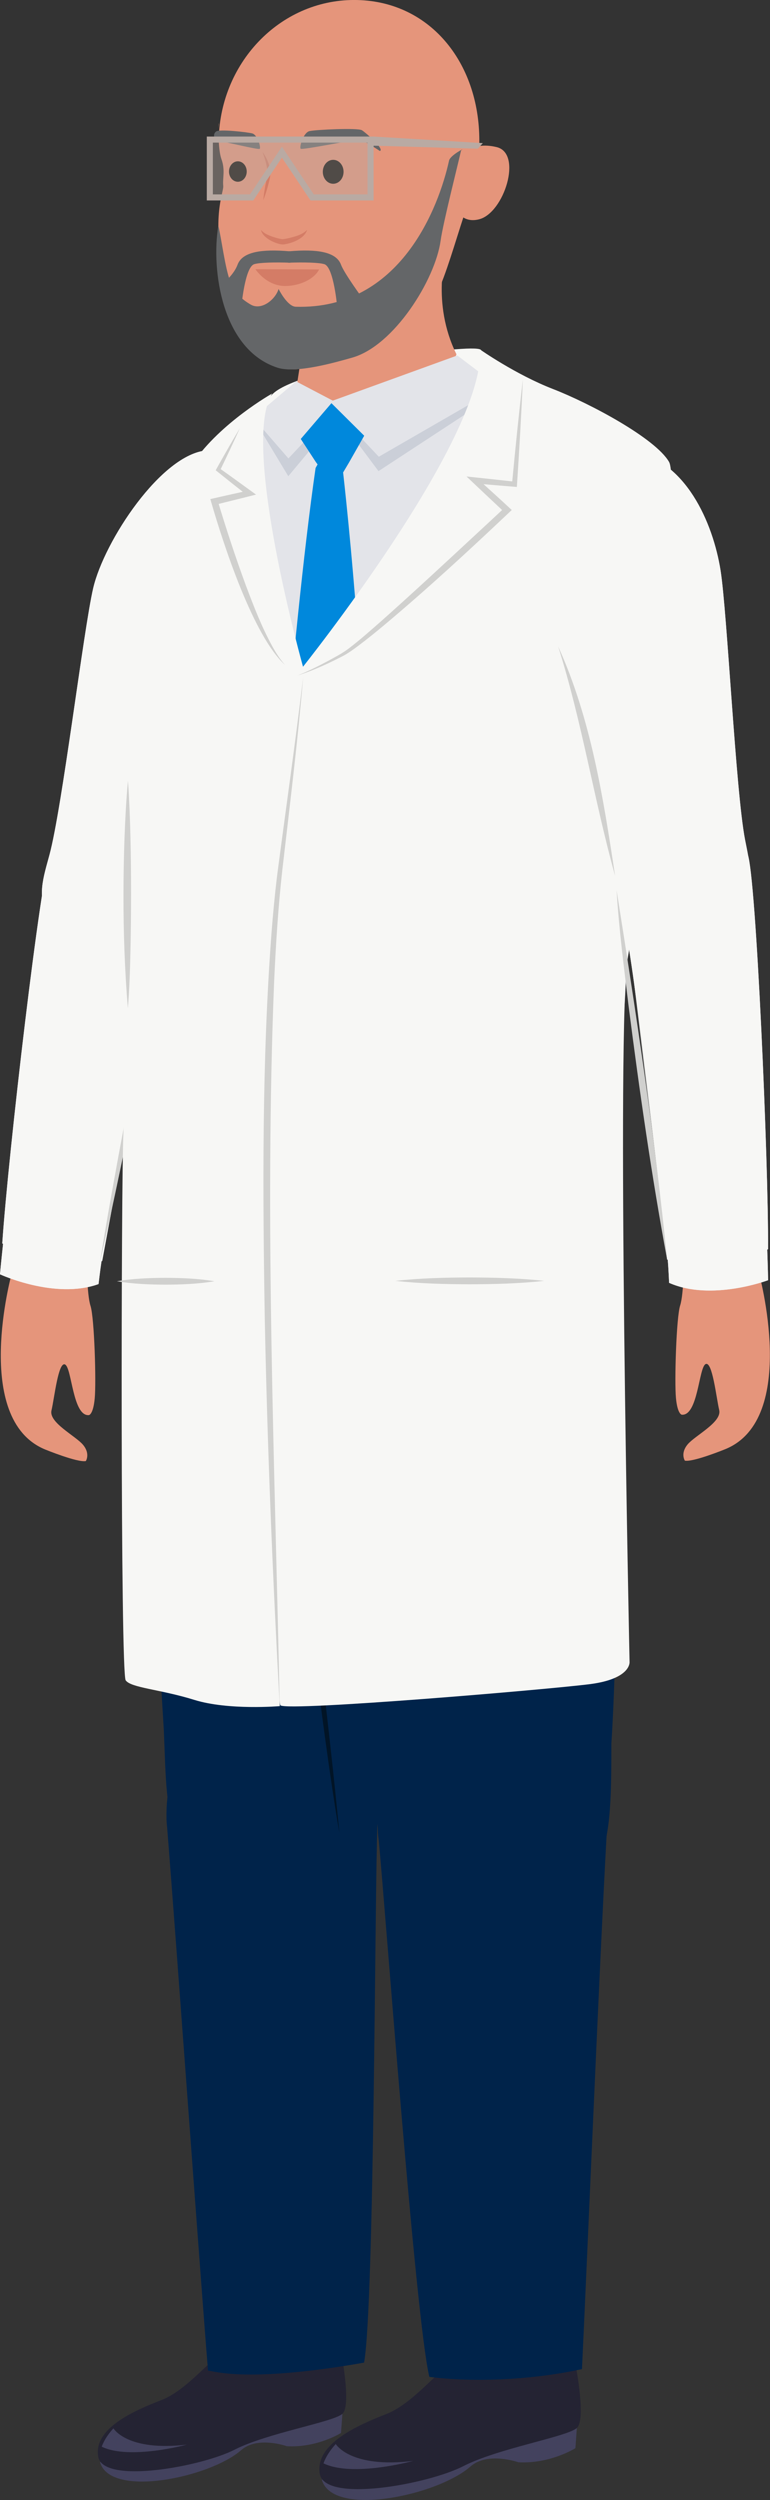
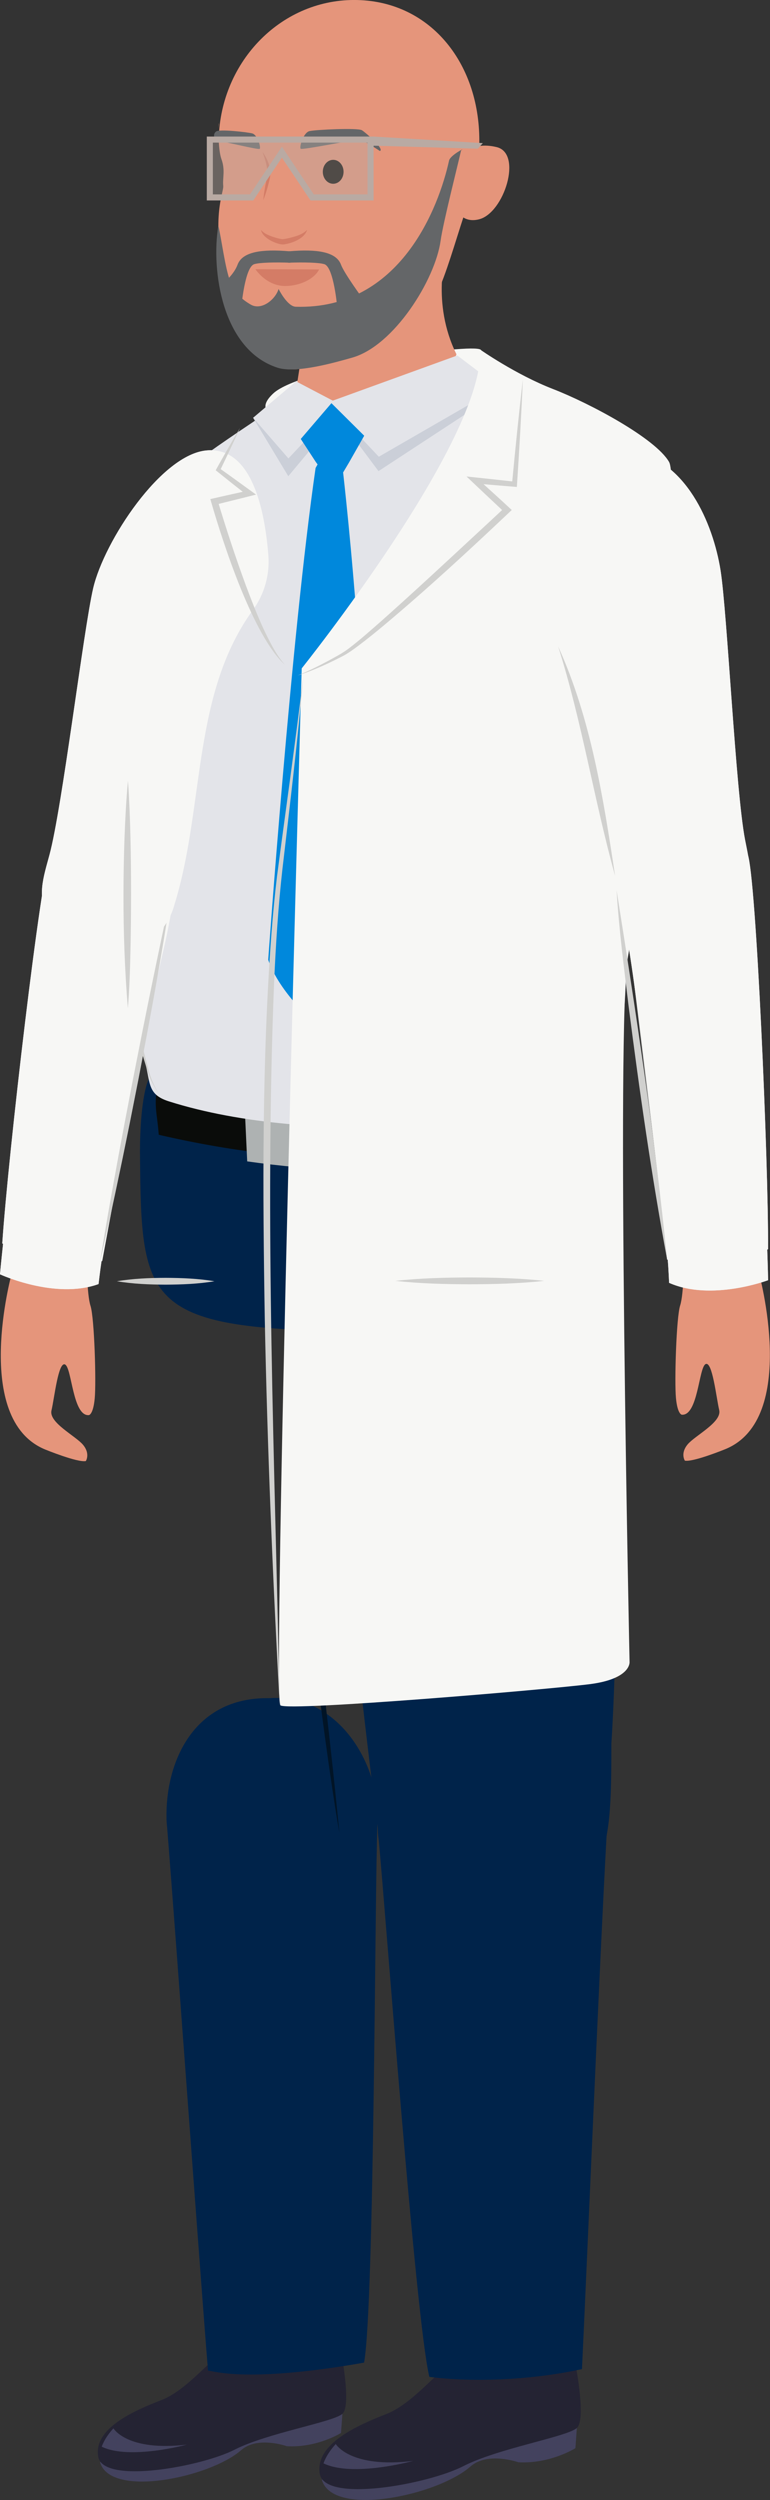
<svg xmlns="http://www.w3.org/2000/svg" width="100%" height="100%" viewBox="0 0 4228 13723" version="1.1" xml:space="preserve" style="fill-rule:evenodd;clip-rule:evenodd;stroke-linejoin:round;stroke-miterlimit:2;">
  <rect x="0" y="0" width="4228" height="13723" fill="#333333" stroke="none" />
  <g transform="matrix(4.167,0,0,4.167,64.525,7741.78)">
    <path d="M0,-180.534C0,-180.534 -53.043,11.74 44.193,51.525C44.193,51.525 86.418,68.824 97.605,66.712C97.605,66.712 103.815,57.258 94.023,45.4C84.233,33.532 48.538,16.124 52.353,0.012C56.167,-16.096 61.37,-65.156 70.331,-60.453C79.259,-55.756 80.321,7.923 101.615,6.192C101.615,6.192 107.299,5.849 109.334,-15.817C111.405,-37.482 108.885,-121.913 103.815,-137.61C98.744,-153.304 98.917,-199.079 98.917,-199.079C98.917,-199.079 52.6,-249.358 13.033,-215.469L0,-180.534Z" style="fill:rgb(229,149,123);fill-rule:nonzero;" />
  </g>
  <g transform="matrix(4.167,0,0,4.167,968.002,2770.89)">
    <path d="M0,518.545C-0.548,520.431 -1.098,522.315 -1.652,524.193L-1.779,524.177C-10.545,560.791 -42.01,589.268 -81.571,592.442C-115.64,595.176 -150.913,575.185 -167.917,545.871C-184.544,517.208 -175.073,490.647 -167.151,461.259C-150.269,398.634 -122.168,164.125 -109.493,109.822C-95.027,47.847 -19.811,-66.671 40.189,-71.671C99.71,-76.631 116.527,6.795 121.302,66.331C123.356,91.94 116.102,117.773 100.988,138.553C21.788,247.441 36.967,391.241 0,518.545" style="fill:rgb(227,228,233);fill-rule:nonzero;" />
  </g>
  <g transform="matrix(4.167,0,0,4.167,1388.79,4931.5)">
-     <path d="M0,-379.992C-8.943,-366.065 -17.024,-351.677 -23.816,-336.705C-25.48,-332.947 -27.228,-329.233 -28.754,-325.419C-29.531,-323.518 -30.359,-321.642 -31.092,-319.724L-33.299,-313.977C-34.06,-312.073 -34.709,-310.124 -35.416,-308.199C-36.106,-306.267 -36.831,-304.35 -37.494,-302.409C-38.776,-298.51 -40.146,-294.647 -41.312,-290.711L-43.116,-284.83L-44.799,-278.91C-45.954,-274.976 -46.964,-270.995 -48.051,-267.041C-50.057,-259.081 -52.002,-251.106 -53.667,-243.058C-57.162,-227.005 -60.078,-210.807 -62.66,-194.536C-65.375,-178.287 -67.705,-161.948 -70.107,-145.603L-73.817,-121.079L-75.724,-108.815L-77.777,-96.567C-83.326,-63.938 -90.172,-31.318 -100.988,0C-93.384,-32.219 -88.33,-64.798 -83.949,-97.505L-77.61,-146.648C-75.432,-163.04 -73.156,-179.44 -70.551,-195.818C-67.8,-212.17 -64.832,-228.518 -61.037,-244.712C-57.2,-260.888 -52.83,-276.981 -47.214,-292.671C-41.77,-308.411 -35.066,-323.721 -27.317,-338.44C-19.46,-353.103 -10.377,-367.098 0,-379.992" style="fill:rgb(208,208,206);fill-rule:nonzero;" />
-   </g>
+     </g>
  <g transform="matrix(4.167,0,0,4.167,945.683,6923.09)">
    <path d="M0,-543.526C-5.793,-554.23 -13.54,-563.899 -22.887,-571.71C-41.984,-587.671 -66.816,-594.267 -91.378,-590.69C-120.951,-586.383 -146.942,-567.232 -159.863,-540.289C-172.821,-513.271 -216.439,-137.402 -223.948,-23.583C-223.948,-23.583 -223.608,-23.316 -222.915,-22.839C-223.193,-20.244 -225.774,3.89 -226.964,17.185C-226.964,17.185 -154.426,50.741 -97.078,30.025C-97.078,30.025 -94.966,11.587 -93.123,-0.256C-92.84,-0.275 -92.564,-0.292 -92.281,-0.312C-92.281,-0.312 -37.13,-302.71 -12.45,-406.249C-2.923,-446.215 11.936,-521.47 0,-543.526" style="fill:rgb(227,228,233);fill-rule:nonzero;" />
  </g>
  <path d="M1500,2160C1653.11,2016.14 2597.59,1880.29 2640,1920C2682.41,1959.71 2567.71,2240.15 2550,2250C2532.29,2259.85 1205.7,2436.52 1500,2160Z" style="fill:rgb(247,247,245);" />
  <g transform="matrix(-0.787,4.092,4.092,0.787,1692.74,6296.96)">
    <path d="M-291.756,-240.99C-264.359,-239.036 199.057,-240.99 199.057,-240.99" style="fill:rgb(247,247,245);fill-rule:nonzero;" />
  </g>
  <g transform="matrix(4.167,0,0,4.167,936.281,6921.79)">
    <path d="M0,-481.98C-2.426,-461.649 -5.923,-441.479 -9.177,-421.282L-14.324,-391.031L-19.655,-360.815C-23.202,-340.67 -26.986,-320.57 -30.692,-300.456L-42.178,-240.184L-54.082,-179.995C-58.19,-159.959 -62.167,-139.898 -66.414,-119.89C-74.767,-79.846 -83.38,-39.853 -92.699,0C-86.24,-40.415 -79.121,-80.699 -71.775,-120.938L-69.033,-136.03L-66.22,-151.108L-60.588,-181.263L-49.045,-241.519L-37.181,-301.71C-33.103,-321.751 -29.179,-341.819 -24.999,-361.84C-20.924,-381.88 -16.719,-401.895 -12.536,-421.915C-8.345,-441.934 -3.947,-461.907 0,-481.98" style="fill:rgb(208,208,206);fill-rule:nonzero;" />
  </g>
  <g transform="matrix(4.167,0,0,4.167,1882.61,13714.8)">
    <path d="M0,-119.629L-2.453,-86.481C-2.453,-86.481 -33.835,-66.736 -73.897,-69.031C-73.897,-69.031 -112.319,-82.86 -134.039,-63.811C-174.77,-28.042 -306.362,0 -319.965,-47.992L0,-119.629Z" style="fill:rgb(67,66,94);fill-rule:nonzero;" />
  </g>
  <g transform="matrix(4.167,0,0,4.167,1867.21,13592.8)">
    <path d="M0,-170.988C0,-170.988 16.069,-93.341 2.938,-82.278C-10.192,-71.215 -95.874,-57.196 -139.254,-35.049C-182.633,-12.902 -312.722,11.145 -318.759,-26.177C-324.754,-63.499 -271.297,-86.633 -234.964,-100.71C-198.674,-114.786 -162.301,-165.136 -143.138,-171.153C-143.138,-171.153 -132.8,-179.72 -93.765,-152.98C-73.915,-139.381 -22.142,-182.133 0,-170.988" style="fill:rgb(36,35,51);fill-rule:nonzero;" />
  </g>
  <g transform="matrix(4.167,0,0,4.167,622.868,13504.1)">
    <path d="M0,-42.003C0,-42.003 17.663,-11.206 96.802,-20.569C96.802,-20.569 21.273,0 -15.397,-17.825C-15.397,-17.825 -12.261,-28.649 0,-42.003" style="fill:rgb(67,66,94);fill-rule:nonzero;" />
  </g>
  <g transform="matrix(4.167,0,0,4.167,3169.89,13821.3)">
    <path d="M0,-126.936L-2.479,-92.022C-2.479,-92.022 -35.465,-71.13 -77.659,-73.422C-77.659,-73.422 -118.163,-87.865 -140.977,-67.737C-183.756,-29.943 -322.242,0 -336.718,-50.496L0,-126.936Z" style="fill:rgb(67,66,94);fill-rule:nonzero;" />
  </g>
  <g transform="matrix(4.167,0,0,4.167,3152.62,13693.3)">
    <path d="M0,-181.109C0,-181.109 17.165,-99.392 3.372,-87.701C-10.42,-76.01 -100.605,-60.979 -146.217,-37.521C-191.828,-14.063 -328.744,11.667 -335.219,-27.617C-341.648,-66.9 -285.428,-91.43 -247.211,-106.366C-209.039,-121.304 -170.895,-174.439 -150.733,-180.835C-150.733,-180.835 -139.874,-189.889 -98.684,-161.852C-77.738,-147.593 -23.352,-192.776 0,-181.109" style="fill:rgb(36,35,51);fill-rule:nonzero;" />
  </g>
  <g transform="matrix(4.167,0,0,4.167,1843.66,13599.1)">
    <path d="M0,-44.166C0,-44.166 18.697,-11.791 102.006,-21.898C102.006,-21.898 22.533,0 -16.138,-18.657C-16.138,-18.657 -12.87,-30.065 0,-44.166" style="fill:rgb(67,66,94);fill-rule:nonzero;" />
  </g>
  <g transform="matrix(4.167,0,0,4.167,2073.99,12384.8)">
    <path d="M0,-579.65C0.018,-580.117 0.028,-580.392 0.028,-580.413L-0.002,-580.412C-0.548,-653.073 -54.267,-741.572 -142.924,-735.192C-243.429,-737.004 -280.081,-649.87 -278.297,-576.194C-278.296,-576.169 -278.295,-576.145 -278.294,-576.121L-278.373,-576.119C-278.324,-575.515 -278.274,-574.894 -278.225,-574.281C-278.088,-570.785 -277.81,-567.327 -277.395,-563.91C-264.978,-408.351 -233.579,28.58 -223.616,150.48L-214.258,152.191C-161.03,161.922 -71.252,149.604 -17.953,140.012C-4.353,64.42 -3.787,-484.535 -0.412,-569.182C-0.172,-572.144 -0.026,-575.131 0.005,-578.146C0.01,-578.649 0.001,-579.148 0,-579.65" style="fill:rgb(0,35,74);fill-rule:nonzero;" />
  </g>
  <g transform="matrix(4.167,0,0,4.167,799.8,9402.26)">
-     <path d="M0,-528.198C4.929,-316.365 17.311,-82.74 23.938,22.664C29.129,143.068 21.706,223.533 172.319,238.011C243.898,244 308.21,192.452 306.493,129.202C313.334,64.691 336.183,-279.566 353.138,-528.198C371.448,-752.198 0.448,-772.198 0,-528.198" style="fill:rgb(0,35,74);fill-rule:nonzero;" />
-   </g>
+     </g>
  <g transform="matrix(4.167,0,0,4.167,2075.12,12451.7)">
    <path d="M0,-575.331C-0.048,-575.828 -0.075,-576.121 -0.076,-576.143L-0.043,-576.143C-3.818,-654.214 61.029,-720.933 146.113,-723.289C232.088,-725.669 301.837,-661.329 301.899,-582.084C301.899,-582.057 301.898,-582.032 301.898,-582.005L301.984,-582.007C301.947,-581.361 301.91,-580.697 301.873,-580.042C301.82,-576.313 301.612,-572.621 301.255,-568.971C292.181,-405.836 274.795,10.28 268.866,132.566L258.632,134.628C200.423,146.357 126.838,150.338 67.752,142.743C49.661,67.65 9.682,-475.15 1.07,-564.205C0.634,-567.345 0.297,-570.519 0.084,-573.728C0.049,-574.264 0.028,-574.796 0,-575.331" style="fill:rgb(0,35,74);fill-rule:nonzero;" />
  </g>
  <g transform="matrix(4.167,0,0,4.167,3384.03,9635.26)">
    <path d="M0,-584.085C4.213,-366.388 0.568,-120.623 -6.501,-15.649C-6.366,140.148 -10.668,190.479 -161.706,204.617C-240.24,213.035 -312.931,163.702 -313.408,100.431C-323.744,33.633 -364.439,-334.851 -392.613,-584.12C-411.767,-793.12 5.233,-797.12 0,-584.085" style="fill:rgb(0,35,74);fill-rule:nonzero;" />
  </g>
  <g transform="matrix(4.167,0,0,4.167,1863.62,8164.45)">
    <path d="M0,455.039C-3.357,436.221 -6.227,417.329 -9.118,398.444L-13.281,370.092C-14.661,360.64 -15.94,351.175 -17.269,341.717C-19.946,322.803 -22.353,303.855 -24.866,284.92L-31.966,228.06L-38.589,171.143C-40.65,152.154 -42.813,133.176 -44.706,114.167C-48.612,76.164 -52.194,38.123 -54.969,0C-49.298,37.801 -44.204,75.658 -39.28,113.535C-38.022,123.001 -36.789,132.47 -35.617,141.946L-32.007,170.362L-25.02,227.223L-18.306,284.117L-15.056,312.577C-13.946,322.06 -12.9,331.552 -11.869,341.045C-7.638,379.007 -3.688,416.998 0,455.039" style="fill:rgb(1,20,38);fill-rule:nonzero;" />
  </g>
  <g transform="matrix(4.167,0,0,4.167,3400.74,6684.83)">
    <path d="M0,-89.182C0,-113.229 -3.733,-144.076 -5.667,-164.016C-31.994,-216.535 -81.252,-238.692 -155.667,-227.536L-519.512,-227.536C-557.485,-227.536 -593.756,-211.776 -619.667,-184.016C-629.975,-161.237 -631.675,-111.229 -631.675,-87.182L-631.416,-62.749C-629.324,121.172 -615.703,149.505 -312.349,149.51C-8.994,149.505 -2.759,142.905 -0.667,-41.016L0,-89.182Z" style="fill:rgb(0,35,74);fill-rule:nonzero;" />
  </g>
  <g transform="matrix(0.451,4.142,4.142,-0.451,1922.89,4987.71)">
    <path d="M268.793,-283.085C337.758,-85.54 351.471,93.824 326.039,301.41C301.486,298.816 293.347,308.915 268.793,306.321C292.949,109.155 271.509,-90.366 206.006,-277.996C229.453,-285.695 242.88,-281.994 268.793,-283.085" style="fill:rgb(10,12,10);fill-rule:nonzero;" />
  </g>
  <g transform="matrix(0.193,4.162,4.162,-0.193,1740.49,6527.23)">
    <path d="M-86.085,38.78L-23.19,38.78C-26.654,-3.569 -32.491,-46.383 -40.811,-90.159L-103.51,-90.159C-95.528,-47.408 -89.72,-4.378 -86.085,38.78" style="fill:rgb(174,178,178);fill-rule:nonzero;" />
  </g>
  <g transform="matrix(4.167,0,0,4.167,1614.09,6156.41)">
    <path d="M0,-958.143C0,-958.143 102.967,-991.967 159.429,-992.325C175.58,-992.428 251.642,-975.574 268.817,-964.053C309.199,-936.963 387.7,-923.867 475.212,-873.747C488.922,-865.894 499.753,-853.414 499.909,-837.071C500.456,-779.634 434.305,-660.657 434.305,-519.751C434.305,-355.774 446.652,-192.842 428.461,-92.949C422.196,-58.544 411.04,-31.219 378.491,-21.486C303.588,0.912 27.553,34.285 -164.857,-26.663C-194.55,-36.068 -188.455,-51.798 -197.335,-82.646C-269.738,-334.186 -199.183,-379.031 -185.787,-540.802C-182.214,-583.959 -179.441,-630.408 -185.399,-673.293C-192.595,-725.091 -205.863,-755.784 -200.147,-784.516C-191.835,-826.295 -143.174,-861.701 -55.872,-920.196L0,-958.143Z" style="fill:rgb(227,228,233);fill-rule:nonzero;" />
  </g>
  <g transform="matrix(4.167,0,0,4.167,872.973,3487.07)">
    <path d="M0,603.854C-3.811,598.708 -7.134,593.178 -9.889,587.361C-11.266,584.451 -12.494,581.469 -13.579,578.432C-14.67,575.386 -15.58,572.322 -16.562,569.272C-20.427,557.054 -24.066,544.762 -27.523,532.413C-34.328,507.687 -40.319,482.696 -44.755,457.366C-49.253,432.056 -52.092,406.378 -52.648,380.573C-53.197,354.767 -51.021,328.893 -46.792,303.478C-42.503,278.057 -36.475,253.112 -31.193,228.128C-28.513,215.641 -26.018,203.13 -23.874,190.562C-21.738,177.994 -19.899,165.378 -18.384,152.718C-17.638,146.371 -17.031,140.074 -16.367,133.656C-15.712,127.262 -14.948,120.891 -14.124,114.53L-9.064,76.458C-5.768,51.118 -3.308,25.619 -4.508,0L-3.703,9.576C-3.5,12.773 -3.32,15.976 -3.192,19.181C-3.022,25.591 -2.974,32.014 -3.169,38.428C-3.49,51.262 -4.481,64.069 -5.655,76.836C-6.867,89.601 -8.303,102.331 -9.574,115.053C-10.185,121.414 -10.83,127.769 -11.344,134.124C-11.863,140.454 -12.347,146.914 -12.96,153.297C-15.347,178.904 -19.632,204.321 -24.707,229.476C-29.816,254.63 -35.777,279.516 -39.89,304.627C-42.024,317.168 -43.655,329.772 -44.705,342.424C-45.749,355.076 -46.162,367.774 -46.038,380.475C-45.956,393.178 -45.227,405.883 -44.092,418.558C-42.89,431.228 -41.313,443.874 -39.384,456.478C-37.454,469.083 -35.091,481.627 -32.567,494.145C-30.036,506.662 -27.214,519.127 -24.212,531.554C-21.25,543.993 -18.013,556.368 -14.708,568.731C-13.868,571.817 -13.093,574.931 -12.161,577.959C-11.231,580.999 -10.144,583.992 -8.928,586.936C-6.52,592.833 -3.524,598.507 0,603.854" style="fill:rgb(208,208,206);fill-rule:nonzero;" />
  </g>
  <g transform="matrix(-2.946,-2.946,-2.946,2.946,1388.82,2062.57)">
    <path d="M-65.352,-294.975C-65.352,-294.975 -97.715,-234.197 -169.543,-209.727C-176.565,-202.705 -210.253,36.993 -65.352,-10.817L35.812,-148.906C70.97,-256.646 22.303,-292.523 -65.352,-294.975" style="fill:rgb(229,149,123);fill-rule:nonzero;" />
  </g>
  <g transform="matrix(4.167,0,0,4.167,1200.69,1276.33)">
    <path d="M0,-118.128C0,-222.064 79.923,-306.319 178.513,-306.319C277.102,-306.319 343.475,-224.953 343.475,-121.018C343.475,-89.98 334.889,-45.245 322.266,-19.437C313.135,8.1 298.523,58.982 287.934,79.075C277.346,99.168 209.049,151.633 187.872,159.447C166.695,167.261 101.31,188.191 78.015,177.028C54.72,165.865 40.954,147.168 37.778,138.237C34.601,129.307 20.805,99.709 16.336,85.493C-14.636,-13.018 7.071,-51.53 6.012,-61.576C4.953,-71.622 8.924,-82.227 3.629,-96.739C0.013,-106.653 -0.745,-130.221 0.145,-143.101C-0.475,-149.478 0,-111.578 0,-118.128" style="fill:rgb(229,149,123);fill-rule:nonzero;" />
  </g>
  <g transform="matrix(0,-4.167,-4.167,0,1829.53,886.022)">
    <path d="M-13.683,-13.677C-22.392,-13.677 -29.45,-7.561 -29.45,-0.005C-29.45,7.555 -22.392,13.683 -13.683,13.683C-4.971,13.683 2.091,7.555 2.091,-0.005C2.091,-7.561 -4.971,-13.677 -13.683,-13.677" style="fill:rgb(10,12,10);fill-rule:nonzero;" />
  </g>
  <g transform="matrix(0,-4.167,-4.167,0,1306.08,892.888)">
-     <path d="M-11.684,-11.678C-19.121,-11.678 -25.148,-6.456 -25.148,-0.004C-25.148,6.453 -19.121,11.684 -11.684,11.684C-4.244,11.684 1.787,6.453 1.787,-0.004C1.787,-6.456 -4.244,-11.678 -11.684,-11.678" style="fill:rgb(10,12,10);fill-rule:nonzero;" />
-   </g>
+     </g>
  <g transform="matrix(4.167,0,0,4.167,2085.79,700.98)">
    <path d="M0,30.694C0,30.694 -21.344,16.229 -27.181,15.819C-33.042,15.402 -102.213,29.666 -104.327,27.714C-106.451,25.768 -100.925,6.431 -92.732,4.48C-84.505,2.537 -28.854,0 -23.607,3.334C-18.361,6.662 6.649,28.41 0,30.694" style="fill:rgb(100,102,104);fill-rule:nonzero;" />
  </g>
  <g transform="matrix(0.973,4.051,4.051,-0.973,1265.75,676.939)">
    <path d="M19.563,-20.119C20.36,-15.062 42.857,27.359 41.655,29.558C40.459,31.765 22.945,31.184 19.563,24.672C16.181,18.129 3.856,-15.878 5.992,-20.856C9.119,-28.146 18.863,-24.564 19.563,-20.119" style="fill:rgb(100,102,104);fill-rule:nonzero;" />
  </g>
  <g transform="matrix(4.167,0,0,4.167,1686.33,1343.56)">
    <path d="M0,-19.702C-3.281,-8.221 -19.292,-2.199 -30.093,-0.557C-33.308,0 -37.119,-1.08 -40.161,-2.1C-46.046,-4.151 -51.671,-7.084 -56.14,-11.519C-58.296,-13.724 -60.248,-16.489 -60.742,-19.57C-56.982,-14.974 -51.65,-12.908 -46.329,-10.895C-42.404,-9.535 -38.325,-8.319 -34.269,-7.601C-32.879,-7.358 -32.46,-7.284 -30.979,-7.499C-28.293,-7.837 -25.48,-8.451 -22.805,-9.078C-14.652,-11.246 -6.046,-13.344 0,-19.702" style="fill:rgb(212,124,102);fill-rule:nonzero;" />
  </g>
  <g transform="matrix(4.167,0,0,4.167,1441.14,1098.83)">
    <path d="M0,-63.628C7.02,-54.118 11.84,-41.849 9.949,-29.801C7.762,-19.725 4.807,-9.643 1.116,0C1.544,-5.557 2.355,-11.004 3.303,-16.416C4.017,-21.019 5.206,-25.886 6.029,-30.475C7.654,-41.709 3.815,-53.001 0,-63.628" style="fill:rgb(212,124,102);fill-rule:nonzero;" />
  </g>
  <g transform="matrix(4.167,0,0,4.167,1402.33,1570.87)">
    <path d="M0,-22.382L83.953,-22.06C77.911,-9.813 59.387,-0.44 39.599,-0.246C14.512,0 0,-22.382 0,-22.382" style="fill:rgb(212,124,102);fill-rule:nonzero;" />
  </g>
  <g transform="matrix(-4.063,0.923,0.923,4.063,2009.23,2653.92)">
    <path d="M-173.433,-107.702L22.627,-107.702L-19.785,-12.213L-197.356,-78.333L-173.433,-107.702Z" style="fill:rgb(203,207,216);fill-rule:nonzero;" />
  </g>
  <g transform="matrix(-3.917,1.421,1.421,3.917,2138.71,2572.39)">
    <path d="M-134.816,-109.699L46.864,-109.699L7.882,-19.561L-172.485,-51.505L-134.816,-109.699Z" style="fill:rgb(227,228,233);fill-rule:nonzero;" />
  </g>
  <g transform="matrix(3.689,1.936,1.936,-3.689,1721.82,2185.92)">
    <path d="M-24.995,-6.857L39.642,-6.857L18.237,-106.443L-58.641,-59.827L-24.995,-6.857Z" style="fill:rgb(203,207,216);fill-rule:nonzero;" />
  </g>
  <g transform="matrix(3.689,1.936,1.936,-3.689,1724.31,2117.07)">
    <path d="M-23.545,-5.953L41.093,-5.953L14.629,-100.525L-51.426,-74.68L-23.545,-5.953Z" style="fill:rgb(227,228,233);fill-rule:nonzero;" />
  </g>
  <g transform="matrix(4.167,0,0,4.167,1732.89,5514.92)">
    <path d="M0,-707.076L11.254,-726.933C14.335,-732.37 22.199,-732.281 25.156,-726.776L35.547,-707.435C38.452,-682.407 78.69,-328.954 66.181,-61.052C66.181,-61.052 41.07,-11.407 -0.126,25.294C-0.126,25.294 -47.672,-15.629 -62.452,-59.191C-62.452,-59.191 -32.374,-483.012 0,-707.076" style="fill:rgb(0,136,220);fill-rule:nonzero;" />
  </g>
  <g transform="matrix(4.167,0,0,4.167,1732.62,2356.22)">
    <path d="M0,42.565L-19.454,12.763L20.934,-34.378L64.124,8.527L49.44,34.383L43.994,43.974L24.427,76.943L0,42.565Z" style="fill:rgb(0,136,220);fill-rule:nonzero;" />
  </g>
  <g transform="matrix(4.167,0,0,4.167,1198.67,1616.33)">
    <path d="M0,-90.432C4.051,-74.854 8.725,-35.176 15.864,-16.758C21.187,-3.025 29.746,5.82 42.833,13.382C56.597,21.334 74.918,7.231 79.459,-7.203C79.459,-7.203 90.821,15.838 102.06,16.172C239.964,20.272 290.751,-115.498 304.064,-176.385C305.65,-183.641 327.86,-194.804 319.928,-189.781C316.571,-174.407 296.178,-94.356 292.959,-70.897C285.914,-19.548 231.617,67.521 176.621,83.149C154.982,89.298 102.722,104.372 78.258,96.542C5.024,73.102 -9.634,-31.594 0,-90.432" style="fill:rgb(100,102,104);fill-rule:nonzero;" />
  </g>
  <g transform="matrix(4.167,0,0,4.167,1587.27,1675.33)">
    <path d="M0,-71.037C36.447,-74.167 62.074,-70.505 68.432,-53.391C72.749,-41.692 98.046,-7.336 98.046,-7.336L63.51,3.13C63.51,3.13 58.98,-49.85 46.653,-53.996C39.889,-56.275 19.05,-56.717 -1.209,-55.998L-0.478,-71.05C-0.169,-71.042 0,-71.037 0,-71.037" style="fill:rgb(100,102,104);fill-rule:nonzero;" />
  </g>
  <g transform="matrix(4.167,0,0,4.167,1589.59,1675.33)">
    <path d="M0,-71.037C-36.447,-74.167 -62.074,-70.505 -68.433,-53.391C-72.749,-41.692 -83.628,-32.312 -83.628,-32.312L-63.51,3.13C-63.51,3.13 -58.98,-49.85 -46.653,-53.996C-39.889,-56.275 -19.05,-56.717 1.209,-55.998L0.478,-71.05C0.169,-71.042 0,-71.037 0,-71.037" style="fill:rgb(100,102,104);fill-rule:nonzero;" />
  </g>
  <g transform="matrix(-3.973,1.256,1.256,3.973,2859.86,1091.93)">
    <path d="M60.519,-75.995C60.519,-75.995 41.21,-93.689 9.793,-74.697C-20.581,-56.341 26.647,11.01 60.519,9.004C94.36,7.014 85.418,-33.748 85.418,-33.748L60.519,-75.995Z" style="fill:rgb(229,149,123);fill-rule:nonzero;" />
  </g>
  <g transform="matrix(4.167,0,0,4.167,4167.18,7739.49)">
    <path d="M0,-180.535C0,-180.535 53.043,11.739 -44.193,51.524C-44.193,51.524 -86.418,68.823 -97.605,66.711C-97.605,66.711 -103.815,57.257 -94.023,45.399C-84.233,33.531 -48.538,16.123 -52.353,0.011C-56.167,-16.097 -61.37,-65.157 -70.332,-60.454C-79.26,-55.757 -80.321,7.922 -101.615,6.191C-101.615,6.191 -107.3,5.848 -109.334,-15.818C-111.405,-37.483 -108.885,-121.914 -103.815,-137.611C-98.744,-153.305 -98.917,-199.08 -98.917,-199.08C-98.917,-199.08 -52.6,-249.358 -13.033,-215.47L0,-180.535Z" style="fill:rgb(229,149,123);fill-rule:nonzero;" />
  </g>
  <g transform="matrix(4.167,0,0,4.167,3379.17,2790.93)">
    <path d="M0,481.499C0.411,483.42 0.825,485.338 1.242,487.251L1.37,487.245C7.484,524.393 36.823,555.056 76.053,561.064C109.838,566.238 146.456,548.831 165.521,520.814C184.163,493.419 176.624,466.246 170.833,436.365C158.493,372.69 147.306,136.768 138.564,81.695C128.586,18.841 92.39,-64.654 20.238,-75.7C-38.801,-84.739 -119.37,-40.171 -128.408,18.868C-132.297,44.263 -126.917,70.551 -113.334,92.363C-42.158,206.657 -27.729,351.869 0,481.499" style="fill:rgb(227,228,233);fill-rule:nonzero;" />
  </g>
  <g transform="matrix(4.167,0,0,4.167,3083.37,4807.24)">
    <path d="M0,-303.894C11.105,-280.257 19.777,-255.5 27.167,-230.436C34.505,-205.341 40.445,-179.872 45.59,-154.296C50.738,-128.715 55.076,-103.017 59.131,-77.301C63.136,-51.57 66.97,-25.849 70.565,0C63.28,-25.071 57.578,-50.545 52.17,-76.022C46.816,-101.516 41.88,-127.056 36.77,-152.523C31.656,-177.991 26.36,-203.389 20.351,-228.627C14.391,-253.884 7.597,-278.927 0,-303.894" style="fill:rgb(208,208,206);fill-rule:nonzero;" />
  </g>
  <g transform="matrix(4.167,0,0,4.167,3442.13,6953.8)">
    <path d="M0,-558.012C6.547,-568.273 14.968,-577.36 24.852,-584.48C45.046,-599.028 70.288,-603.823 94.529,-598.491C123.717,-592.072 148.265,-571.104 159.218,-543.302C170.201,-515.423 186.713,-137.393 186.029,-23.329C186.029,-23.329 185.67,-23.087 184.945,-22.66C185.036,-20.052 185.877,4.205 186.109,17.551C186.109,17.551 111.349,45.811 55.636,21.03C55.636,21.03 54.854,2.488 53.865,-9.457C53.585,-9.497 53.311,-9.533 53.03,-9.573C53.03,-9.573 19.74,-315.151 2.559,-420.195C-4.073,-460.743 -13.489,-536.87 0,-558.012" style="fill:rgb(227,228,233);fill-rule:nonzero;" />
  </g>
  <g transform="matrix(4.167,0,0,4.167,3454.21,6913.92)">
    <path d="M0,-410.496C0.883,-408.517 1.458,-406.416 2.045,-404.337C2.623,-402.251 3.157,-400.154 3.675,-398.054C4.687,-393.848 5.617,-389.625 6.53,-385.4C8.349,-376.948 9.954,-368.459 11.583,-359.974C13.152,-351.479 14.638,-342.973 16.121,-334.465C17.607,-325.957 18.935,-317.428 20.314,-308.905C25.721,-274.799 30.545,-240.611 34.83,-206.356C39.136,-172.103 42.882,-137.779 46.015,-103.386C46.769,-94.784 47.565,-86.187 48.209,-77.574C48.851,-68.961 49.477,-60.346 50.02,-51.723C50.496,-43.094 50.985,-34.466 51.231,-25.82C51.349,-21.497 51.439,-17.172 51.425,-12.843C51.402,-10.678 51.359,-8.512 51.247,-6.347C51.188,-5.264 51.114,-4.182 50.995,-3.103C50.927,-2.563 50.851,-2.025 50.741,-1.491C50.614,-0.975 50.52,-0.391 50.132,0C50.468,-0.428 50.49,-0.998 50.558,-1.519C50.605,-2.053 50.619,-2.59 50.624,-3.126C50.629,-4.2 50.596,-5.274 50.544,-6.348C50.437,-8.496 50.26,-10.643 50.065,-12.787C49.692,-17.077 49.237,-21.361 48.743,-25.642C47.757,-34.205 46.74,-42.764 45.62,-51.313C44.559,-59.867 43.475,-68.42 42.342,-76.967L39.034,-102.618C34.61,-136.819 30.157,-171.016 25.902,-205.238C21.608,-239.456 17.482,-273.695 13.385,-307.94L7.238,-359.308C6.25,-367.875 5.166,-376.428 4.085,-384.983C3.545,-389.26 2.973,-393.533 2.347,-397.796C2.045,-399.93 1.726,-402.061 1.364,-404.185C0.98,-406.303 0.642,-408.435 0,-410.496" style="fill:rgb(208,208,206);fill-rule:nonzero;" />
  </g>
  <g transform="matrix(4.167,0,0,4.167,945.683,6923.09)">
    <path d="M0,-543.526C-5.793,-554.23 -13.54,-563.899 -22.887,-571.71C-41.984,-587.671 -66.816,-594.267 -91.378,-590.69C-120.951,-586.383 -146.942,-567.232 -159.863,-540.289C-172.821,-513.271 -216.439,-137.402 -223.948,-23.583C-223.948,-23.583 -223.608,-23.316 -222.915,-22.839C-223.193,-20.244 -225.774,3.89 -226.964,17.185C-226.964,17.185 -154.426,50.741 -97.078,30.025C-97.078,30.025 -94.966,11.587 -93.123,-0.256C-92.84,-0.275 -92.564,-0.292 -92.281,-0.312C-92.281,-0.312 -37.13,-302.71 -12.45,-406.249C-2.923,-446.215 11.936,-521.47 0,-543.526" style="fill:rgb(247,247,245);fill-rule:nonzero;" />
  </g>
  <g transform="matrix(-0.787,4.092,4.092,0.787,1692.74,6296.96)">
    <path d="M-291.756,-240.99C-264.359,-239.036 199.057,-240.99 199.057,-240.99" style="fill:rgb(247,247,245);fill-rule:nonzero;" />
  </g>
  <g transform="matrix(4.167,0,0,4.167,936.281,6921.79)">
    <path d="M0,-481.98C-2.426,-461.649 -5.923,-441.479 -9.177,-421.282L-14.324,-391.031L-19.655,-360.815C-23.202,-340.67 -26.986,-320.57 -30.692,-300.456L-42.178,-240.184L-54.082,-179.995C-58.19,-159.959 -62.167,-139.898 -66.414,-119.89C-74.767,-79.846 -83.38,-39.853 -92.699,0C-86.24,-40.415 -79.121,-80.699 -71.775,-120.938L-69.033,-136.03L-66.22,-151.108L-60.588,-181.263L-49.045,-241.519L-37.181,-301.71C-33.103,-321.751 -29.179,-341.819 -24.999,-361.84C-20.924,-381.88 -16.719,-401.895 -12.536,-421.915C-8.345,-441.934 -3.947,-461.907 0,-481.98" style="fill:rgb(208,208,206);fill-rule:nonzero;" />
  </g>
  <g transform="matrix(4.167,0,0,4.167,968.002,2770.89)">
    <path d="M0,518.545C-0.548,520.431 -1.098,522.315 -1.652,524.193L-1.779,524.177C-10.545,560.791 -42.01,589.268 -81.571,592.442C-115.64,595.176 -150.913,575.185 -167.917,545.871C-184.544,517.208 -175.073,490.647 -167.151,461.259C-150.269,398.634 -122.168,164.125 -109.493,109.822C-95.027,47.847 -19.811,-66.671 40.189,-71.671C99.71,-76.631 116.527,6.795 121.302,66.331C123.356,91.94 116.102,117.773 100.988,138.553C21.788,247.441 36.967,391.241 0,518.545" style="fill:rgb(247,247,245);fill-rule:nonzero;" />
  </g>
  <g transform="matrix(4.167,0,0,4.167,2635.97,9394.06)">
    <path d="M0,-1794C0,-1794 47,-1761 96,-1742C145,-1723 231,-1677 249,-1646C267,-1615 211,-1079 195,-995C179,-911 197,-65 197,-65C197,-65 199,-43 145,-36C91,-29 -252,0 -263,-8C-274,-16 -235,-1374 -235,-1374C-235,-1374 6,-1675 0,-1794" style="fill:rgb(247,247,245);fill-rule:nonzero;" />
  </g>
  <g transform="matrix(4.167,0,0,4.167,1494.31,9388.93)">
-     <path d="M0,-1734.77C0,-1734.77 -67.752,-1696.8 -104.569,-1643C-140.239,-1590.88 -188.361,-1389.99 -190,-1224.77C-192.012,-1021.95 -193,-822.768 -196,-759.768C-199,-696.768 -200,-49.768 -193,-39.768C-186,-29.768 -147.569,-28 -102.569,-14C-57.569,0 10,-5.768 10,-5.768L41,-1373.77C41,-1373.77 -42,-1668.77 0,-1734.77" style="fill:rgb(247,247,245);fill-rule:nonzero;" />
-   </g>
+     </g>
  <g transform="matrix(-0.002,4.167,4.167,0.002,1322.96,4914.7)">
    <path d="M-150.89,-148.94C51.93,-150.868 85.807,-148.966 148.878,-148.94" style="fill:rgb(247,247,245);fill-rule:nonzero;" />
  </g>
  <g transform="matrix(4.167,0,0,4.167,702.639,5534.76)">
    <path d="M0,-299.768C0.99,-287.267 1.526,-274.772 2.098,-262.277C2.636,-249.783 2.988,-237.291 3.296,-224.802C3.864,-199.821 4.103,-174.849 4.078,-149.88C4.058,-124.91 3.797,-99.948 3.27,-74.973C2.693,-50.004 1.959,-24.985 -0.124,0C-2.206,-24.978 -3.627,-49.918 -4.593,-74.91C-5.531,-99.895 -5.955,-124.896 -5.919,-149.889C-5.883,-174.882 -5.439,-199.871 -4.54,-224.852C-3.604,-249.833 -2.308,-274.808 0,-299.768" style="fill:rgb(208,208,206);fill-rule:nonzero;" />
  </g>
  <g transform="matrix(4.167,0,0,4.167,2870.99,3707.95)">
    <path d="M0,-390C-1.999,-343.057 -4.82,-295.283 -7.9,-248.405C-24.659,-249.694 -46.818,-251.633 -63.379,-253.064C-63.378,-253.065 -60.31,-259.897 -60.31,-259.897C-48.402,-248.843 -29.755,-232.179 -18.041,-221.187L-14.634,-218.042L-18.014,-214.838C-71.672,-164.099 -125.972,-114.006 -182.572,-66.543C-193.923,-57.038 -205.438,-47.747 -217.292,-38.851C-223.243,-34.406 -229.235,-30.042 -235.922,-26.328C-242.495,-22.896 -249.117,-19.59 -255.811,-16.427C-269.235,-10.199 -282.902,-4.436 -297,0C-283.307,-5.475 -270.094,-12.063 -257.104,-19.005C-247.51,-24.295 -237.658,-29.257 -228.975,-35.99C-214.359,-47.094 -200.656,-59.396 -186.825,-71.494C-144.173,-109.406 -98.366,-152.064 -56.367,-191.018C-45.545,-201.036 -34.737,-211.083 -23.986,-221.162L-23.959,-214.813C-39.161,-228.99 -59.069,-247.859 -74.228,-262.165C-54.591,-260.177 -30.453,-257.485 -10.681,-255.314L-14.319,-252.265C-10.023,-297.913 -5.333,-344.459 0,-390" style="fill:rgb(208,208,206);fill-rule:nonzero;" />
  </g>
  <g transform="matrix(4.167,0,0,4.167,1564.85,2349.77)">
    <path d="M0,311.9C-41.784,273.887 -80.733,154.415 -97.108,97.955C-97.107,97.955 -98.364,93.522 -98.364,93.522L-93.918,92.51C-81.098,89.5 -60.864,85.146 -47.876,82.195L-49.296,88.937C-61.717,79.233 -79.163,65.327 -91.322,55.543C-81.21,37.442 -70.033,17.805 -59.399,0C-67.592,18.232 -76.995,38.106 -85.709,56.093L-86.442,52.84C-74.49,61.173 -56.695,74.247 -44.704,82.863L-38.144,87.61C-54.29,91.652 -75.801,97.053 -91.912,100.997L-88.724,95.552C-77.38,132.992 -65.162,170.345 -51.622,207.069C-41.322,234.511 -30.715,262.012 -16.557,287.728C-11.862,296.274 -6.509,304.612 0,311.9" style="fill:rgb(208,208,206);fill-rule:nonzero;" />
  </g>
  <g transform="matrix(0,-4.167,-4.167,0,2579.43,6622.27)">
    <path d="M-98,-98C-101.569,-65.399 -102.383,-32.727 -102.499,0C-102.4,32.729 -101.59,65.399 -98,98C-94.41,65.4 -93.6,32.728 -93.501,0C-93.617,-32.728 -94.431,-65.398 -98,-98" style="fill:rgb(208,208,206);fill-rule:nonzero;" />
  </g>
  <g transform="matrix(0,-4.167,-4.167,0,909.642,6764.97)">
    <path d="M-64.25,-64.25C-67.823,-42.933 -68.626,-21.509 -68.749,0C-68.644,21.511 -67.842,42.934 -64.25,64.25C-60.658,42.934 -59.856,21.51 -59.751,0C-59.874,-21.51 -60.677,-42.932 -64.25,-64.25" style="fill:rgb(208,208,206);fill-rule:nonzero;" />
  </g>
  <g transform="matrix(4.167,0,0,4.167,1664.85,9364.9)">
    <path d="M0,-1355.73C-7.14,-1271.94 -17.675,-1186.03 -27.381,-1102.5C-32.895,-1053.67 -36.056,-1003.68 -38.294,-954.584C-51.065,-636.775 -37.316,-317.833 -30.932,0C-40.162,-169.162 -47.206,-339.624 -50.615,-509.083C-53.419,-678.92 -54.479,-849.078 -41.757,-1018.59C-39.948,-1042.07 -37.373,-1069.25 -34.555,-1092.65C-23.219,-1179.6 -10.337,-1268.65 0,-1355.73" style="fill:rgb(208,208,206);fill-rule:nonzero;" />
  </g>
  <g transform="matrix(4.167,0,0,4.167,3379.17,2790.93)">
    <path d="M0,481.499C0.411,483.42 0.825,485.338 1.242,487.251L1.37,487.245C7.484,524.393 36.823,555.056 76.053,561.064C109.838,566.238 146.456,548.831 165.521,520.814C184.163,493.419 176.624,466.246 170.833,436.365C158.493,372.69 147.306,136.768 138.564,81.695C128.586,18.841 92.39,-64.654 20.238,-75.7C-38.801,-84.739 -119.37,-40.171 -128.408,18.868C-132.297,44.263 -126.917,70.551 -113.334,92.363C-42.158,206.657 -27.729,351.869 0,481.499" style="fill:rgb(247,247,245);fill-rule:nonzero;" />
  </g>
  <g transform="matrix(4.167,0,0,4.167,3064.79,4807.24)">
    <path d="M0,-302.117C43.174,-207.008 59.511,-102.524 75.026,0C47.237,-100.107 31.429,-202.954 0,-302.117" style="fill:rgb(208,208,206);fill-rule:nonzero;" />
  </g>
  <g transform="matrix(4.167,0,0,4.167,3442.13,6953.8)">
    <path d="M0,-558.012C6.547,-568.273 14.968,-577.36 24.852,-584.48C45.046,-599.028 70.288,-603.823 94.529,-598.491C123.717,-592.072 148.265,-571.104 159.218,-543.302C170.201,-515.423 186.713,-137.393 186.029,-23.329C186.029,-23.329 185.67,-23.087 184.945,-22.66C185.036,-20.052 185.877,4.205 186.109,17.551C186.109,17.551 111.349,45.811 55.636,21.03C55.636,21.03 54.854,2.488 53.865,-9.457C53.585,-9.497 53.311,-9.533 53.03,-9.573C53.03,-9.573 19.74,-315.151 2.559,-420.195C-4.073,-460.743 -13.489,-536.87 0,-558.012" style="fill:rgb(247,247,245);fill-rule:nonzero;" />
  </g>
  <g transform="matrix(4.167,0,0,4.167,3385.68,6913.92)">
    <path d="M0,-486.496C25.571,-325.547 50.411,-162.224 66.578,0C46.198,-109.797 29.996,-222.985 15.842,-333.793C9.785,-384.163 3.054,-435.839 0,-486.496" style="fill:rgb(208,208,206);fill-rule:nonzero;" />
  </g>
  <g transform="matrix(4.167,0,0,4.167,-6264.54,-1631.9)">
    <g opacity="0.4">
      <g transform="matrix(1,0,0,1,1874.96,635.17)">
        <path d="M0,-43.065L39.859,16.563L116.839,16.563L116.839,-59.628L-94.95,-59.628L-94.95,16.563L-39.859,16.563L0,-43.065Z" style="fill:rgb(185,170,163);fill-rule:nonzero;" />
      </g>
    </g>
  </g>
  <g transform="matrix(4.167,0,0,4.167,1168.83,1066.98)">
    <path d="M0,-68.191L203.79,-68.191L203.79,0L132.947,0L90.951,-62.825L48.954,0L0,0L0,-68.191ZM-8,-76.191L-8,8L53.229,8L90.951,-48.43L128.672,8L211.79,8L211.79,-64.156L349.091,-60.169L355.736,-67.534L211.797,-76.188L211.79,-75.64L211.79,-76.191L-8,-76.191Z" style="fill:rgb(185,170,163);fill-rule:nonzero;" />
  </g>
</svg>